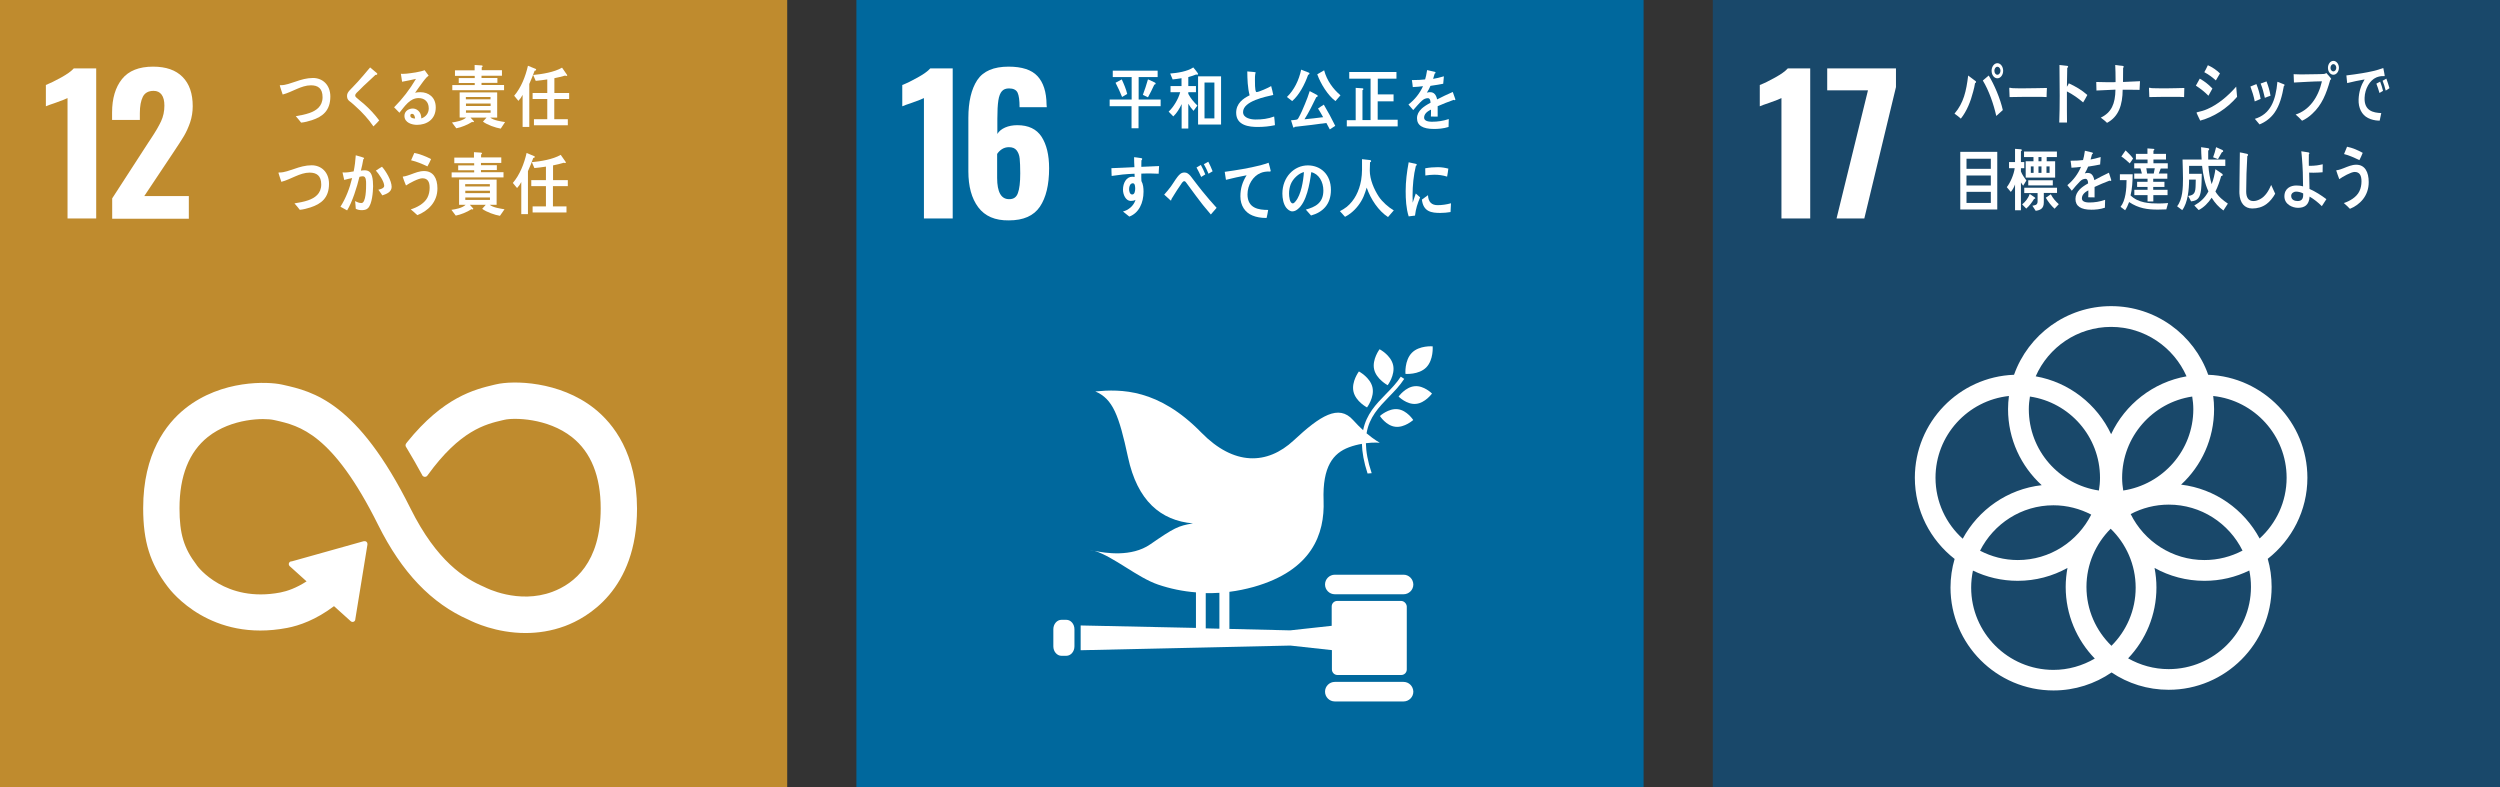
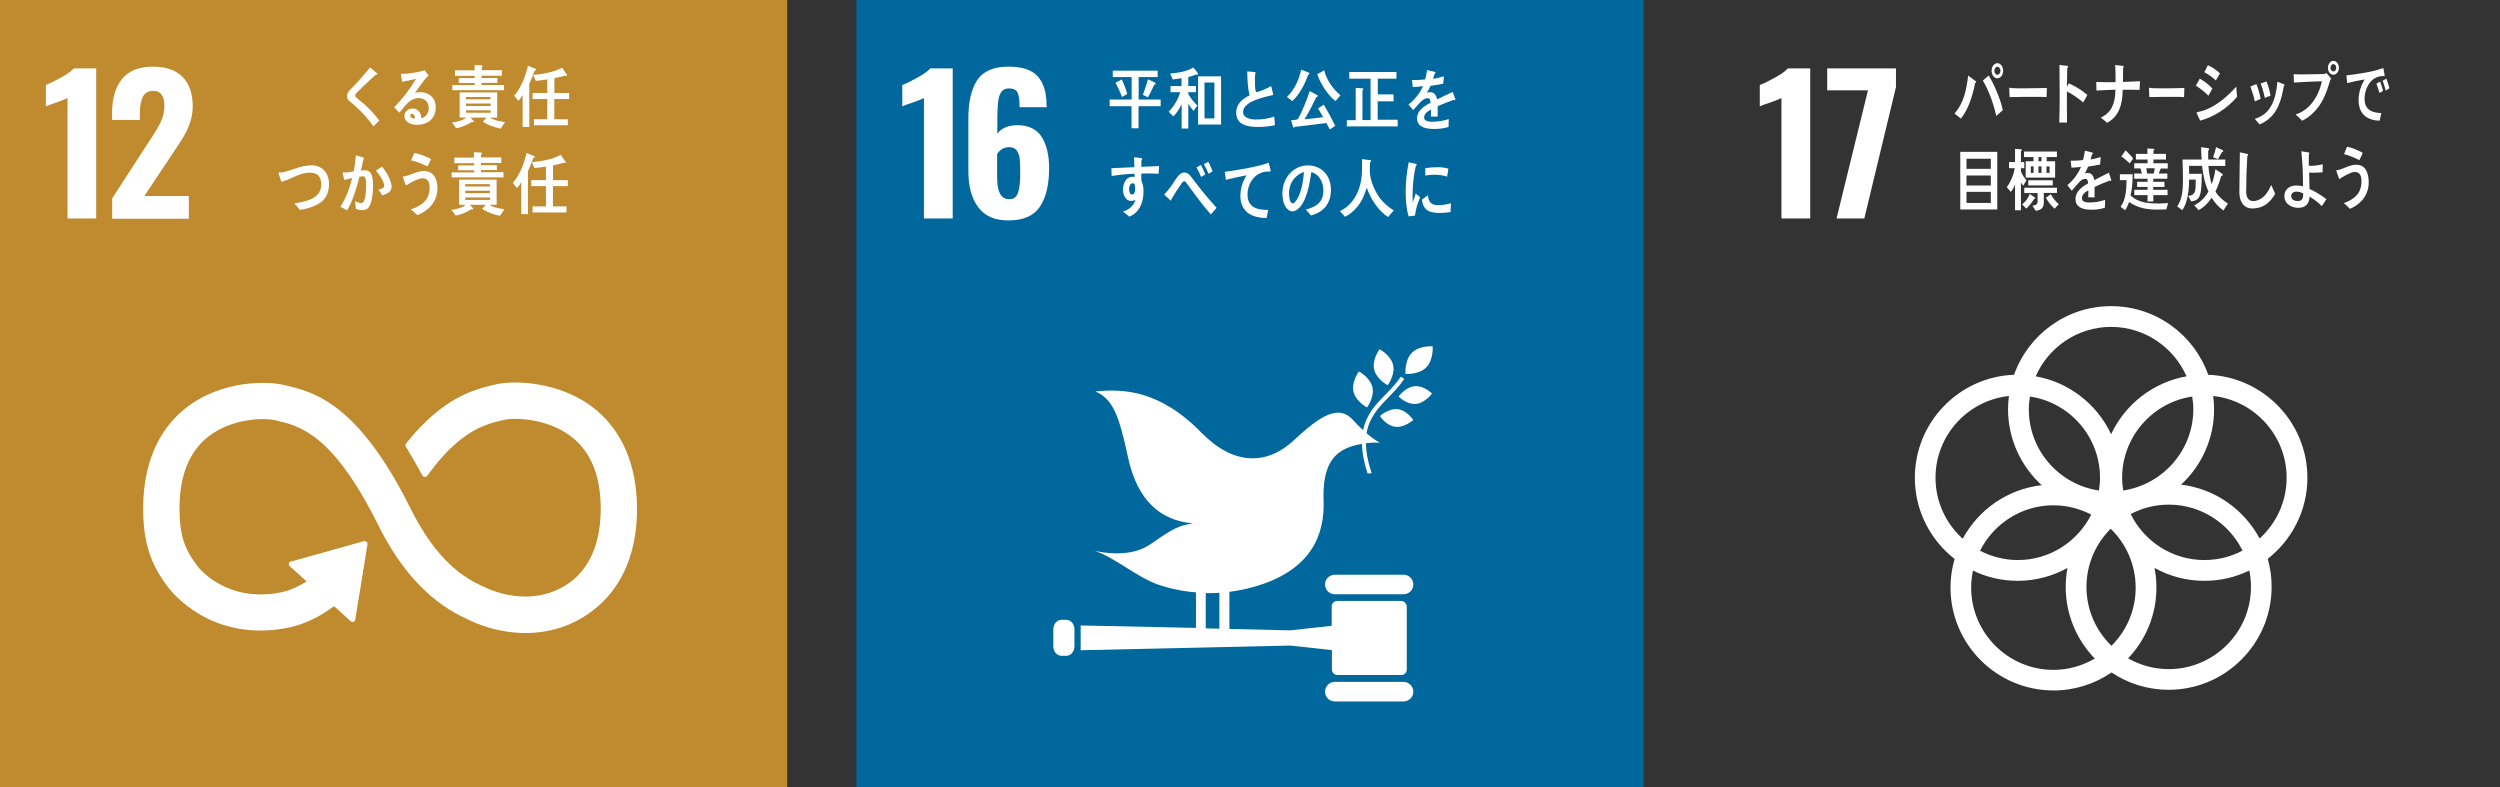
<svg xmlns="http://www.w3.org/2000/svg" version="1.1" id="レイヤー_1" x="0px" y="0px" viewBox="0 0 225.07 70.87" style="enable-background:new 0 0 225.07 70.87;" xml:space="preserve">
  <rect x="0" y="0" width="225.07" height="70.87" fill="#333333" stroke="none" />
  <style type="text/css">
	.st0{fill:#E5243B;}
	.st1{fill:#DDA63A;}
	.st2{fill:#26BDE2;}
	.st3{fill:#FD6925;}
	.st4{fill:#DD1367;}
	.st5{fill:#0A97D9;}
	.st6{fill:#56C02B;}
	.st7{fill:#FFFFFF;}
	.st8{fill:none;stroke:#FFFFFF;stroke-width:1.944;stroke-linecap:round;stroke-miterlimit:10;}
	.st9{fill:#4C9F38;}
	.st10{fill:#C60F28;}
	.st11{fill:#FF3A21;}
	.st12{fill:#FCC30B;}
	.st13{fill:#A21942;}
	.st14{fill:#FD9D24;}
	.st15{fill:#BF8B2E;}
	.st16{fill:#3F7E44;}
	.st17{fill:#00689D;}
	.st18{fill:#19486A;}
</style>
  <g>
    <g>
      <rect class="st15" width="70.87" height="70.87" />
      <g>
        <path class="st7" d="M6.08,8.83C5.95,8.9,5.6,9.04,5.01,9.25C4.54,9.41,4.25,9.51,4.13,9.57V7.65C4.5,7.5,4.96,7.28,5.5,6.98     c0.54-0.3,0.92-0.57,1.14-0.82h2.02v13.51H6.08V8.83z" />
        <path class="st7" d="M10.1,17.86l3.27-5.05l0.2-0.3c0.42-0.63,0.73-1.16,0.93-1.59c0.2-0.43,0.3-0.9,0.3-1.41     c0-0.43-0.08-0.76-0.25-0.99c-0.17-0.23-0.41-0.34-0.72-0.34c-0.47,0-0.79,0.18-0.97,0.53c-0.18,0.36-0.27,0.85-0.27,1.47v0.62     h-2.5v-0.67c0-1.27,0.3-2.27,0.89-3.01C11.58,6.37,12.52,6,13.78,6c1.17,0,2.05,0.31,2.66,0.93c0.61,0.62,0.91,1.49,0.91,2.63     c0,0.51-0.08,1-0.23,1.45c-0.16,0.46-0.34,0.86-0.55,1.22c-0.21,0.36-0.54,0.86-0.98,1.52l-2.6,3.9H17v2.04H10.1V17.86z" />
      </g>
      <path class="st7" d="M53.5,36.77c-3.14-2.48-7.31-2.53-8.83-2.17l-0.18,0.04c-1.76,0.42-4.56,1.1-7.84,5.17    c-0.02,0.02-0.04,0.05-0.05,0.07l-0.04,0.05c-0.03,0.05-0.05,0.1-0.05,0.16c0,0.05,0.01,0.09,0.04,0.14l0.08,0.13    c0.41,0.69,0.93,1.57,1.37,2.39c0,0.01,0.01,0.02,0.01,0.03c0.05,0.09,0.14,0.15,0.25,0.15c0.08,0,0.14-0.03,0.19-0.08    c0.02-0.03,0.04-0.05,0.06-0.08c2.91-4.02,5.19-4.58,6.74-4.94l0.18-0.04c0.8-0.19,3.85-0.18,6.06,1.56    c1.72,1.36,2.59,3.52,2.59,6.42c0,4.87-2.37,6.77-4.35,7.51c-3.08,1.15-6.03-0.39-6.05-0.4l-0.13-0.06    c-1.69-0.73-4.21-2.26-6.59-7.04c-4.79-9.63-8.8-10.53-11.45-11.13l-0.14-0.03c-1.21-0.27-5.4-0.47-8.7,2.16    c-1.72,1.37-3.78,4.05-3.78,8.97c0,3,0.62,4.98,2.2,7.06c0.35,0.47,3.9,5.03,10.76,3.72c1.1-0.21,2.59-0.73,4.22-1.96l1.51,1.36    c0.1,0.09,0.26,0.08,0.35-0.02c0.04-0.05,0.06-0.11,0.06-0.16v-0.02l1.09-6.7l0-0.07c0-0.07-0.03-0.13-0.08-0.18    c-0.05-0.04-0.1-0.06-0.16-0.06l-0.05,0l-0.07,0.01l-6.42,1.8l-0.12,0.02c-0.05,0.01-0.09,0.03-0.12,0.07    c-0.09,0.1-0.08,0.26,0.02,0.35l0.08,0.07l1.44,1.3c-0.93,0.6-1.74,0.88-2.36,1c-4.96,0.95-7.42-2.3-7.51-2.43l-0.03-0.05    c-1.15-1.51-1.54-2.8-1.54-5.1c0-2.91,0.86-5.07,2.55-6.42c2.15-1.71,5.11-1.72,5.94-1.53l0.14,0.03    c2.17,0.49,5.15,1.17,9.25,9.41c2.13,4.28,4.8,7.08,8.16,8.55c0.43,0.22,2.47,1.19,5.11,1.19c1.11,0,2.32-0.17,3.56-0.63    c1.95-0.73,6.48-3.21,6.48-10.57C57.33,40.83,55.25,38.16,53.5,36.77" />
      <g>
-         <path class="st7" d="M28.08,10.82c-0.32,0.1-0.64,0.19-0.97,0.22c-0.16-0.19-0.31-0.4-0.48-0.58c0.42-0.07,0.84-0.15,1.24-0.29     c0.6-0.21,1.17-0.6,1.17-1.42c0-0.8-0.42-1.07-1.05-1.07c-0.87,0-1.68,0.61-2.54,0.83c-0.03-0.09-0.26-0.77-0.26-0.8     c0-0.06,0.08-0.04,0.11-0.04c0.42,0,0.89-0.19,1.3-0.32c0.51-0.18,1.03-0.33,1.58-0.33c0.85,0,1.56,0.61,1.56,1.67     C29.74,9.97,29.03,10.51,28.08,10.82z" />
        <path class="st7" d="M33.62,11.38c-0.46-0.67-0.99-1.25-1.57-1.77c-0.15-0.14-0.3-0.28-0.45-0.4c-0.09-0.07-0.19-0.13-0.26-0.23     c-0.07-0.1-0.1-0.21-0.1-0.33c0-0.23,0.1-0.36,0.24-0.52c0.25-0.27,0.51-0.52,0.75-0.79c0.36-0.41,0.73-0.83,1.09-1.27     c0.15,0.13,0.3,0.25,0.45,0.38c0.06,0.04,0.12,0.09,0.17,0.15c0.02,0.02,0.03,0.03,0.03,0.05c0,0.09-0.12,0.1-0.17,0.09     c-0.34,0.33-0.7,0.65-1.05,0.98c-0.15,0.14-0.28,0.29-0.43,0.43c-0.07,0.07-0.14,0.13-0.21,0.2c-0.06,0.06-0.13,0.15-0.13,0.24     c0,0.09,0.04,0.13,0.09,0.18c0.22,0.21,0.46,0.38,0.69,0.58c0.5,0.44,0.97,0.94,1.38,1.49C33.97,11.03,33.8,11.21,33.62,11.38z" />
        <path class="st7" d="M37.54,11.24c-0.43,0-1.13-0.18-1.13-0.81c0-0.45,0.42-0.66,0.75-0.66c0.31,0,0.61,0.21,0.72,0.55     c0.03,0.11,0.05,0.22,0.05,0.34c0.36-0.11,0.67-0.44,0.67-0.9c0-0.63-0.41-0.93-0.91-0.93c-0.79,0-1.24,0.72-1.73,1.32     c-0.16-0.16-0.32-0.33-0.48-0.49c0.75-0.75,1.42-1.62,1.97-2.56c-0.42,0.1-0.83,0.18-1.25,0.26l-0.11-0.72     c0.06,0.01,0.11,0.01,0.17,0.01c0.23,0,0.46-0.03,0.69-0.06c0.32-0.04,0.64-0.09,0.95-0.17c0.11-0.02,0.22-0.07,0.33-0.1     c0.12,0.16,0.24,0.32,0.36,0.49c-0.05,0.04-0.11,0.09-0.16,0.13c-0.12,0.12-0.23,0.27-0.34,0.41c-0.25,0.33-0.48,0.67-0.72,1     c0.16-0.04,0.32-0.05,0.48-0.05c0.72,0,1.38,0.44,1.38,1.37C39.23,10.77,38.4,11.24,37.54,11.24z M37.1,10.25     c-0.1,0-0.16,0.04-0.16,0.16c0,0.23,0.3,0.26,0.43,0.26C37.35,10.49,37.29,10.25,37.1,10.25z" />
        <path class="st7" d="M45.08,11.58c-0.47-0.08-1.2-0.33-1.6-0.63l0.32-0.36h-1.44l0.31,0.33c0,0.05-0.04,0.08-0.07,0.08     c-0.03,0-0.06-0.01-0.09-0.03c-0.39,0.25-0.98,0.5-1.43,0.58l-0.39-0.52c0.39-0.06,0.97-0.16,1.28-0.45h-0.59V8.32h3.38v2.27     h-0.62c0.3,0.25,0.96,0.34,1.33,0.4L45.08,11.58z M40.72,8.14V7.66h2.02V7.47H41.3V7.03h1.44v-0.2h-1.78v-0.5h1.77V5.85     l0.64,0.04c0.04,0,0.08,0.02,0.08,0.07c0,0.05-0.04,0.09-0.08,0.1v0.26h1.82v0.5h-1.84v0.2h1.43v0.44h-1.43v0.19h2.03v0.47H40.72     z M44.16,8.73h-2.22v0.21h2.22V8.73z M44.17,9.32h-2.22v0.22h2.22V9.32z M44.17,9.93h-2.22v0.22h2.22V9.93z" />
        <path class="st7" d="M48.13,6.37c-0.15,0.4-0.3,0.8-0.48,1.19v3.87h-0.6V8.54c-0.1,0.2-0.23,0.38-0.38,0.54l-0.38-0.46     c0.62-0.72,1.02-1.73,1.24-2.7l0.69,0.28c0.03,0.01,0.05,0.04,0.05,0.07C48.27,6.34,48.18,6.37,48.13,6.37z M49.9,8.91v1.82h1.22     v0.55h-3.05v-0.55h1.2V8.91h-1.32V8.37h1.32V7.15c-0.34,0.05-0.69,0.1-1.04,0.13L48,6.75c0.78-0.07,1.91-0.25,2.6-0.66l0.47,0.68     c-0.01,0.05-0.05,0.07-0.09,0.07c-0.03,0-0.07-0.02-0.09-0.04c-0.33,0.09-0.65,0.18-0.98,0.24v1.33h1.33v0.54H49.9z" />
        <path class="st7" d="M27.96,18.67c-0.32,0.1-0.64,0.19-0.97,0.22c-0.16-0.2-0.31-0.4-0.48-0.58c0.42-0.07,0.84-0.14,1.24-0.28     c0.6-0.21,1.17-0.6,1.17-1.42c0-0.8-0.42-1.07-1.05-1.07c-0.87,0-1.68,0.61-2.54,0.83c-0.03-0.09-0.26-0.77-0.26-0.8     c0-0.06,0.08-0.04,0.11-0.04c0.42,0,0.89-0.19,1.3-0.32c0.51-0.18,1.03-0.33,1.58-0.33c0.85,0,1.56,0.61,1.56,1.67     C29.62,17.82,28.91,18.36,27.96,18.67z" />
        <path class="st7" d="M33.13,18.74c-0.16,0.16-0.38,0.18-0.59,0.18c-0.17,0-0.35-0.04-0.51-0.12c-0.02-0.24-0.03-0.47-0.06-0.7     c0.18,0.1,0.37,0.18,0.57,0.18c0.42,0,0.42-1.37,0.42-1.71c0-0.25,0.01-0.7-0.29-0.7c-0.1,0-0.21,0.02-0.31,0.05     c-0.21,0.89-0.65,2.29-1.11,3.02c-0.2-0.1-0.39-0.22-0.6-0.33c0.48-0.75,0.84-1.68,1.05-2.58c-0.24,0.05-0.48,0.1-0.71,0.17     c-0.02-0.08-0.15-0.64-0.15-0.66c0-0.02,0.01-0.02,0.03-0.02c0.05,0,0.09,0.01,0.14,0.01c0.27,0,0.56-0.05,0.83-0.1     c0.1-0.48,0.16-0.97,0.19-1.45c0.17,0.04,0.32,0.09,0.49,0.14c0.07,0.02,0.14,0.04,0.2,0.07c0.03,0.01,0.06,0.02,0.06,0.06     c0,0.04-0.04,0.07-0.07,0.08c-0.06,0.35-0.13,0.69-0.22,1.03c0.1-0.01,0.21-0.03,0.31-0.03c0.35,0,0.57,0.12,0.69,0.52     c0.08,0.27,0.1,0.63,0.1,0.92C33.58,17.29,33.5,18.37,33.13,18.74z M34.42,17.59c-0.11-0.18-0.24-0.34-0.36-0.51     c0.15-0.03,0.53-0.12,0.53-0.35c0-0.4-0.5-1.1-0.75-1.37c0.18-0.12,0.36-0.24,0.55-0.35c0.35,0.39,0.87,1.25,0.87,1.82     C35.25,17.32,34.74,17.48,34.42,17.59z" />
        <path class="st7" d="M37.57,19.37c-0.19-0.18-0.39-0.36-0.59-0.52c0.52-0.16,1.21-0.5,1.5-1.06c0.14-0.27,0.2-0.58,0.2-0.89     c0-0.54-0.18-0.85-0.66-0.85c-0.34,0-1.17,0.44-1.47,0.65c-0.04-0.09-0.29-0.72-0.29-0.77c0-0.04,0.05-0.04,0.07-0.04     c0.11,0,0.52-0.13,0.64-0.18c0.41-0.15,0.78-0.31,1.21-0.31c0.83,0,1.2,0.66,1.2,1.56C39.39,18.21,38.5,19.01,37.57,19.37z      M38.48,14.98c-0.48-0.23-0.96-0.43-1.47-0.55c0.1-0.22,0.19-0.44,0.29-0.66c0.52,0.1,1.02,0.3,1.51,0.55     C38.71,14.55,38.6,14.77,38.48,14.98z" />
        <path class="st7" d="M45.01,19.43c-0.47-0.08-1.2-0.33-1.6-0.63l0.32-0.36H42.3l0.31,0.34c0,0.05-0.04,0.08-0.07,0.08     c-0.03,0-0.06-0.01-0.09-0.03c-0.39,0.26-0.98,0.5-1.42,0.58l-0.39-0.52c0.39-0.05,0.97-0.16,1.28-0.45h-0.59v-2.27h3.38v2.27     h-0.62c0.3,0.25,0.96,0.34,1.33,0.4L45.01,19.43z M40.66,15.99v-0.47h2.03v-0.19h-1.44v-0.44h1.44v-0.2H40.9v-0.5h1.77V13.7     l0.64,0.04c0.04,0,0.08,0.03,0.08,0.07c0,0.05-0.04,0.09-0.08,0.1v0.26h1.82v0.5H43.3v0.2h1.43v0.44H43.3v0.19h2.03v0.47H40.66z      M44.1,16.58h-2.22v0.21h2.22V16.58z M44.11,17.17h-2.22v0.22h2.22V17.17z M44.11,17.78h-2.22V18h2.22V17.78z" />
        <path class="st7" d="M48.01,14.22c-0.15,0.4-0.3,0.8-0.48,1.19v3.87h-0.6v-2.89c-0.1,0.2-0.23,0.38-0.38,0.54l-0.38-0.46     c0.62-0.72,1.02-1.73,1.24-2.7l0.69,0.29c0.03,0.01,0.05,0.04,0.05,0.07C48.15,14.19,48.05,14.22,48.01,14.22z M49.78,16.76v1.82     h1.22v0.55h-3.05v-0.55h1.2v-1.82h-1.32v-0.54h1.32V15c-0.34,0.05-0.69,0.1-1.04,0.13l-0.23-0.53c0.78-0.07,1.9-0.25,2.6-0.66     l0.47,0.67c-0.01,0.05-0.05,0.07-0.09,0.07c-0.03,0-0.07-0.02-0.09-0.03c-0.33,0.09-0.65,0.18-0.98,0.24v1.33h1.33v0.54H49.78z" />
      </g>
    </g>
    <g>
      <rect x="77.1" class="st17" width="70.87" height="70.87" />
      <g>
        <path class="st7" d="M83.18,8.83c-0.12,0.07-0.48,0.21-1.07,0.42c-0.47,0.16-0.76,0.26-0.88,0.32V7.65     c0.38-0.14,0.84-0.37,1.38-0.67c0.54-0.3,0.92-0.57,1.14-0.82h2.02v13.51h-2.59V8.83z" />
        <path class="st7" d="M88.07,18.66c-0.6-0.8-0.89-1.88-0.89-3.24v-4.8c0-1.47,0.27-2.6,0.8-3.41C88.52,6.4,89.46,6,90.8,6     c1.2,0,2.07,0.28,2.6,0.85c0.53,0.57,0.81,1.42,0.82,2.57l0.02,0.23h-2.45c0-0.62-0.06-1.06-0.18-1.31     c-0.12-0.25-0.38-0.38-0.77-0.38c-0.28,0-0.49,0.08-0.64,0.25c-0.15,0.17-0.26,0.44-0.32,0.83c-0.06,0.39-0.09,0.94-0.09,1.65     v1.37c0.14-0.24,0.38-0.44,0.7-0.58c0.32-0.14,0.69-0.21,1.1-0.21c1,0,1.73,0.35,2.18,1.04c0.45,0.7,0.68,1.64,0.68,2.84     c0,1.49-0.28,2.64-0.83,3.46c-0.56,0.82-1.48,1.23-2.79,1.23C89.58,19.86,88.67,19.46,88.07,18.66z M91.64,17.38     c0.14-0.37,0.21-0.96,0.21-1.78c0-0.57-0.02-1.01-0.05-1.32c-0.03-0.31-0.13-0.56-0.28-0.75c-0.15-0.19-0.38-0.28-0.69-0.28     c-0.23,0-0.44,0.06-0.63,0.18c-0.18,0.12-0.33,0.27-0.43,0.43v2.15c0,1.28,0.36,1.92,1.07,1.92     C91.24,17.94,91.51,17.76,91.64,17.38z" />
      </g>
      <g>
        <path class="st7" d="M124.2,31.44c0,0-0.69,0.92-0.49,1.81c0.2,0.89,1.22,1.43,1.22,1.43s0.69-0.92,0.49-1.81     C125.22,31.97,124.2,31.44,124.2,31.44" />
        <path class="st7" d="M123.07,36.68c0,0,0.69-0.92,0.49-1.81c-0.2-0.89-1.22-1.43-1.22-1.43s-0.69,0.92-0.49,1.81     C122.05,36.15,123.07,36.68,123.07,36.68" />
        <path class="st7" d="M125.91,35.7c0,0,0.73,0.74,1.56,0.66c0.83-0.07,1.45-0.93,1.45-0.93s-0.73-0.74-1.56-0.66     C126.53,34.84,125.91,35.7,125.91,35.7" />
        <path class="st7" d="M127.11,31.76c-0.68,0.69-0.58,1.9-0.58,1.9s1.19,0.1,1.87-0.58c0.68-0.69,0.58-1.9,0.58-1.9     S127.78,31.08,127.11,31.76" />
        <path class="st7" d="M125.62,38.42c0.83,0.1,1.61-0.61,1.61-0.61s-0.56-0.87-1.39-0.97c-0.83-0.1-1.61,0.61-1.61,0.61     S124.79,38.33,125.62,38.42" />
        <path class="st7" d="M126.36,51.74h-6.19c-0.48,0-0.88,0.39-0.88,0.88c0,0.48,0.39,0.88,0.88,0.88h6.19     c0.48,0,0.88-0.39,0.88-0.88C127.23,52.13,126.84,51.74,126.36,51.74" />
        <path class="st7" d="M126.36,61.39h-6.19c-0.48,0-0.88,0.39-0.88,0.88c0,0.48,0.39,0.88,0.88,0.88h6.19     c0.48,0,0.88-0.39,0.88-0.88C127.23,61.78,126.84,61.39,126.36,61.39" />
        <path class="st7" d="M98.51,49.61c-0.15-0.05-0.29-0.08-0.43-0.11C98.08,49.5,98.24,49.55,98.51,49.61" />
        <path class="st7" d="M126.13,54.1h-5.74c-0.28,0-0.5,0.22-0.5,0.5v1.74l-3.74,0.41l-5.47-0.13v-3.34     c0.73-0.09,1.45-0.24,2.18-0.44c5.27-1.49,6.41-4.77,6.3-7.78c-0.11-3.07,0.87-4.26,2.28-4.79c0.4-0.15,0.8-0.25,1.17-0.31     c0.02,0.75,0.17,1.63,0.51,2.67c0.13-0.01,0.25-0.02,0.37-0.03c-0.36-1.07-0.51-1.95-0.52-2.7c0.73-0.09,1.25-0.04,1.25-0.04     s-0.49-0.26-1.19-0.85c0.24-1.45,1.1-2.34,1.99-3.26c0.49-0.5,1-1.02,1.4-1.64l-0.31-0.2c-0.38,0.59-0.87,1.09-1.35,1.58     c-0.87,0.89-1.75,1.8-2.04,3.24c-0.28-0.26-0.59-0.56-0.9-0.91c-1.3-1.46-2.97-0.39-5.35,1.83c-2.39,2.22-5.38,2.29-8.31-0.7     c-3.86-3.96-7.24-3.93-9.55-3.71c1.58,0.67,2.13,2.15,2.94,5.91c0.84,3.94,2.95,5.72,5.85,5.97c-1.34,0.22-1.69,0.4-3.85,1.89     c-1.68,1.16-4.05,0.79-5.01,0.58c1.76,0.55,3.85,2.4,5.72,3.04c1.09,0.37,2.24,0.61,3.41,0.7v3.2l-10.38-0.22v2.23l18.88-0.42     l3.74,0.41v1.74c0,0.27,0.22,0.5,0.5,0.5h5.74c0.28,0,0.5-0.22,0.5-0.5V54.6C126.63,54.33,126.4,54.1,126.13,54.1z M108.55,53.4     c0.41,0.01,0.82-0.01,1.23-0.03v3.23l-1.23-0.03V53.4z" />
        <path class="st7" d="M96.73,58.19c0,0.47-0.33,0.85-0.73,0.85h-0.44c-0.4,0-0.73-0.38-0.73-0.85v-1.54     c0-0.47,0.33-0.85,0.73-0.85H96c0.4,0,0.73,0.38,0.73,0.85V58.19z" />
      </g>
      <g>
        <path class="st7" d="M102.5,9.56v1.99h-0.63V9.56H99.9v-0.6h1.98V6.94h-1.7V6.36h4.04v0.58h-1.71v2.02h1.98v0.6H102.5z      M101.02,8.73c-0.18-0.43-0.37-0.87-0.59-1.28l0.56-0.3c0.18,0.38,0.4,0.9,0.49,1.31L101.02,8.73z M103.92,7.62     c-0.18,0.38-0.36,0.77-0.57,1.14l-0.46-0.22c0.17-0.46,0.33-0.92,0.46-1.4l0.62,0.29c0.04,0.02,0.07,0.05,0.07,0.1     C104.04,7.59,103.96,7.62,103.92,7.62z" />
        <path class="st7" d="M107.78,6.73c-0.03,0-0.06-0.01-0.08-0.03c-0.23,0.1-0.48,0.17-0.72,0.24v0.81h0.69V8.3h-0.69v0.15     c0.19,0.38,0.52,0.77,0.82,1.05l-0.35,0.48c-0.17-0.19-0.34-0.41-0.47-0.64v2.23h-0.6v-2.2c-0.17,0.38-0.46,0.85-0.75,1.11     l-0.42-0.43c0.44-0.41,0.87-1.12,1.04-1.75h-0.87V7.75h0.99V7.04c-0.27,0.05-0.53,0.08-0.8,0.11l-0.22-0.53     c0.63-0.05,1.54-0.18,2.08-0.55c0.06,0.07,0.43,0.52,0.43,0.57C107.86,6.7,107.82,6.73,107.78,6.73z M107.86,11.21V6.87h2.07     v4.34H107.86z M109.33,7.43h-0.89v3.23h0.89V7.43z" />
        <path class="st7" d="M113.22,11.43c-0.74,0-1.93-0.12-1.93-1.28c0-0.84,0.62-1.28,1.21-1.57c-0.18-0.7-0.2-1.43-0.21-2.15     c0.16,0.01,0.32,0.02,0.47,0.04c0.08,0.01,0.16,0.01,0.23,0.03c0.03,0.01,0.06,0.02,0.06,0.05c0,0.02-0.02,0.05-0.04,0.07     c-0.03,0.18-0.03,0.38-0.03,0.56c0,0.22-0.01,0.93,0.1,1.09c0.01,0.01,0.03,0.02,0.05,0.02c0.2,0,1.11-0.41,1.31-0.54     c0.08,0.26,0.13,0.53,0.19,0.8c-0.65,0.15-2.72,0.54-2.72,1.54c0,0.57,0.77,0.67,1.13,0.67c0.59,0,1.11-0.06,1.67-0.27     c0.03,0.26,0.06,0.52,0.07,0.78C114.28,11.38,113.75,11.43,113.22,11.43z" />
        <path class="st7" d="M117.77,6.73c-0.29,0.84-0.81,1.84-1.44,2.37l-0.47-0.37c0.64-0.61,1.09-1.52,1.28-2.46l0.69,0.27     c0.03,0.01,0.06,0.04,0.06,0.08C117.88,6.69,117.82,6.73,117.77,6.73z M119.72,11.65c-0.1-0.19-0.2-0.39-0.31-0.58     c-0.94,0.14-1.89,0.24-2.84,0.35c-0.02,0.03-0.06,0.07-0.09,0.07c-0.03,0-0.05-0.02-0.06-0.05l-0.19-0.61     c0.15-0.02,0.31-0.02,0.46-0.05c0.12-0.03,0.14-0.04,0.21-0.16c0.22-0.39,0.41-0.83,0.58-1.25c0.16-0.38,0.31-0.77,0.43-1.17     l0.66,0.35c0.03,0.01,0.06,0.05,0.06,0.09c0,0.07-0.08,0.1-0.13,0.11c-0.33,0.68-0.66,1.36-1.06,1.99     c0.56-0.05,1.12-0.12,1.68-0.19c-0.15-0.27-0.3-0.53-0.46-0.78c0.17-0.12,0.34-0.24,0.52-0.35c0.37,0.62,0.71,1.26,1.03,1.91     L119.72,11.65z M120.23,9.1c-0.67-0.49-1.34-1.56-1.64-2.41c0.21-0.12,0.41-0.24,0.62-0.36c0.24,0.92,0.81,1.69,1.47,2.25     L120.23,9.1z" />
        <path class="st7" d="M121.25,11.39v-0.57h0.8V7.91l0.61,0.04c0.04,0,0.08,0.02,0.08,0.07c0,0.05-0.04,0.09-0.08,0.1v2.69h0.73     V7.08h-1.92v-0.6h4.25v0.6h-1.68v1.42h1.42v0.62h-1.43v1.66h1.8v0.6H121.25z" />
        <path class="st7" d="M130.95,9.02c-0.03,0-0.05-0.01-0.08-0.03c-0.37,0.13-1.1,0.41-1.44,0.57v0.94l-0.61-0.01     c0.01-0.09,0.01-0.18,0.01-0.28V9.87c-0.42,0.19-0.62,0.44-0.62,0.72c0,0.24,0.24,0.37,0.71,0.37c0.52,0,0.98-0.07,1.51-0.24     l-0.02,0.71c-0.46,0.15-0.96,0.18-1.31,0.18c-1.02,0-1.53-0.32-1.53-0.97c0-0.32,0.15-0.61,0.43-0.87     c0.18-0.16,0.44-0.34,0.79-0.52c-0.01-0.27-0.09-0.41-0.24-0.41c-0.19,0-0.37,0.07-0.54,0.23c-0.1,0.1-0.24,0.22-0.4,0.41     c-0.19,0.21-0.31,0.36-0.38,0.43c-0.09-0.11-0.24-0.27-0.43-0.5c0.58-0.45,1.02-1.01,1.31-1.65c-0.28,0.04-0.58,0.06-0.92,0.08     c-0.02-0.23-0.05-0.44-0.08-0.63c0.49,0,0.89-0.02,1.19-0.06c0.06-0.18,0.12-0.46,0.18-0.84l0.7,0.16     c0.04,0.01,0.06,0.04,0.06,0.07c0,0.04-0.03,0.07-0.08,0.09c-0.03,0.1-0.07,0.26-0.14,0.47c0.24-0.03,0.59-0.12,0.97-0.23     l-0.06,0.67c-0.29,0.06-0.67,0.12-1.15,0.19c-0.07,0.18-0.19,0.41-0.32,0.61c0.12-0.04,0.23-0.04,0.3-0.04     c0.32,0,0.53,0.21,0.62,0.65c0.42-0.22,0.89-0.44,1.41-0.67l0.24,0.68C131.01,8.99,130.99,9.02,130.95,9.02z" />
        <path class="st7" d="M104.31,15.64c-0.21-0.01-0.43-0.02-0.63-0.02c-0.31,0-0.62-0.01-0.93,0.01c0,0.22-0.01,0.45,0.01,0.67     c0.16,0.29,0.19,0.63,0.19,0.96c0,1.01-0.42,1.92-1.28,2.24c-0.19-0.16-0.38-0.3-0.57-0.46c0.47-0.11,0.97-0.5,1.13-1.05     c-0.13,0.08-0.28,0.1-0.43,0.1c-0.44,0-0.7-0.55-0.7-1.02c0-0.58,0.3-1.16,0.84-1.16c0.07,0,0.14,0.01,0.21,0.02     c0-0.1,0-0.19-0.01-0.29c-0.35,0.01-0.71,0.04-1.06,0.07c-0.34,0.04-0.67,0.08-1,0.13c-0.02-0.23-0.01-0.47-0.02-0.7     c0.69-0.03,1.38-0.05,2.07-0.09c-0.02-0.3-0.03-0.6-0.03-0.9c0.15,0.01,0.31,0.04,0.46,0.06c0.06,0.01,0.14,0.01,0.19,0.03     c0.04,0.01,0.08,0.02,0.08,0.07c0,0.06-0.04,0.1-0.07,0.13c-0.01,0.19-0.01,0.39-0.01,0.58c0.53-0.02,1.07-0.04,1.6-0.07     L104.31,15.64z M101.99,16.5c-0.24,0-0.34,0.27-0.34,0.52c0,0.2,0.06,0.49,0.28,0.49c0.23,0,0.27-0.34,0.27-0.55     C102.19,16.8,102.19,16.5,101.99,16.5z" />
        <path class="st7" d="M109.01,19.31c-0.26-0.33-0.58-0.67-0.85-1.03c-0.33-0.43-0.67-0.88-0.98-1.31     c-0.11-0.15-0.22-0.3-0.33-0.45c-0.06-0.07-0.13-0.21-0.23-0.21c-0.14,0-0.28,0.25-0.35,0.36c-0.1,0.15-0.21,0.32-0.31,0.46     c-0.18,0.27-0.33,0.54-0.5,0.8c0,0.01,0,0.02,0,0.03c0,0.05-0.02,0.09-0.07,0.09l-0.58-0.53c0.21-0.24,0.43-0.48,0.61-0.74     c0.2-0.27,0.37-0.58,0.58-0.85c0.2-0.25,0.35-0.4,0.65-0.4c0.22,0,0.36,0.13,0.52,0.3c0.11,0.13,0.22,0.3,0.33,0.43     c0.25,0.32,0.49,0.65,0.74,0.95c0.38,0.48,0.88,1.05,1.29,1.5L109.01,19.31z M108.14,15.93c-0.12-0.29-0.27-0.57-0.42-0.85     l0.39-0.23c0.15,0.27,0.29,0.56,0.4,0.85L108.14,15.93z M108.8,15.64c-0.12-0.3-0.26-0.58-0.42-0.86l0.4-0.22     c0.14,0.27,0.28,0.57,0.39,0.86L108.8,15.64z" />
        <path class="st7" d="M114.31,15.45c-0.02,0-0.05-0.01-0.07-0.01c-0.24,0-0.5,0.03-0.74,0.13c-0.69,0.27-1.19,1.08-1.19,1.93     c0,1.26,1.01,1.4,1.86,1.4c-0.04,0.24-0.08,0.48-0.14,0.72c-0.04,0-0.08,0-0.11,0c-0.38,0-0.82-0.07-1.17-0.22     c-0.66-0.27-1.08-0.89-1.08-1.72c0-0.73,0.19-1.31,0.56-1.9c-0.62,0.12-1.25,0.25-1.86,0.41c-0.04-0.24-0.08-0.48-0.11-0.72     c1.08-0.15,2.15-0.32,3.22-0.59c0.25-0.07,0.49-0.14,0.73-0.23c0.03,0.09,0.19,0.68,0.19,0.73     C114.39,15.44,114.35,15.45,114.31,15.45z" />
        <path class="st7" d="M118.03,19.4c-0.16-0.18-0.31-0.36-0.47-0.53c0.82-0.23,1.58-0.57,1.58-1.72c0-0.78-0.41-1.5-1.09-1.65     c-0.14,1.05-0.42,2.72-1.23,3.34c-0.15,0.12-0.3,0.19-0.48,0.19c-0.21,0-0.42-0.17-0.56-0.35c-0.24-0.33-0.33-0.82-0.33-1.25     c0-1.49,1.06-2.54,2.29-2.54c1.14,0,2.08,0.8,2.08,2.21C119.82,18.42,119.06,19.12,118.03,19.4z M116.2,16.59     c-0.1,0.26-0.15,0.55-0.15,0.83c0,0.25,0.05,0.89,0.34,0.89c0.1,0,0.19-0.12,0.25-0.19c0.49-0.58,0.7-1.83,0.75-2.63     C116.93,15.6,116.4,16.08,116.2,16.59z" />
        <path class="st7" d="M124.96,19.54c-0.86-0.56-1.55-1.59-1.92-2.65c-0.08,0.27-0.17,0.54-0.28,0.8     c-0.25,0.58-0.66,1.11-1.13,1.48c-0.17,0.13-0.35,0.26-0.54,0.35l-0.46-0.51c0.2-0.1,0.43-0.24,0.62-0.39     c0.68-0.56,1.11-1.39,1.29-2.39c0.11-0.63,0.08-1.26,0.08-1.9l0.72,0.08c0.04,0.01,0.1,0.03,0.1,0.09c0,0.06-0.05,0.1-0.1,0.11     c-0.01,0.25-0.02,0.49-0.02,0.74c0,0.82,0.39,1.71,0.81,2.35c0.31,0.47,0.89,0.98,1.35,1.24L124.96,19.54z" />
        <path class="st7" d="M127.39,19.41c-0.19,0.02-0.38,0.04-0.57,0.07c-0.23-0.73-0.27-1.52-0.27-2.29c0-0.86,0.11-1.73,0.27-2.58     l0.45,0.1c0.07,0.02,0.16,0.02,0.22,0.05c0.03,0.01,0.06,0.03,0.06,0.08c0,0.05-0.05,0.08-0.08,0.08c-0.21,0.84-0.3,1.8-0.3,2.68     c0,0.22,0.01,0.43,0.01,0.65c0.09-0.27,0.18-0.55,0.28-0.83c0.13,0.12,0.26,0.24,0.39,0.35     C127.62,18.31,127.46,18.8,127.39,19.41z M130.59,19.09c-0.31,0.05-0.61,0.08-0.92,0.08c-0.79,0-1.53-0.1-1.66-1.2     c0.18-0.13,0.36-0.27,0.55-0.4c0.02,0.63,0.35,0.9,0.86,0.9c0.41,0,0.81-0.06,1.21-0.17C130.62,18.56,130.6,18.82,130.59,19.09z      M130.28,15.9c-0.38-0.12-0.76-0.17-1.15-0.17c-0.27,0-0.54,0.03-0.81,0.07c0-0.22,0-0.43-0.01-0.65c0.38-0.07,0.76-0.1,1.14-0.1     c0.32,0,0.63,0.05,0.94,0.13C130.36,15.42,130.33,15.66,130.28,15.9z" />
      </g>
    </g>
    <g>
-       <rect x="154.2" class="st18" width="70.87" height="70.87" />
      <g>
        <path class="st7" d="M160.38,8.83c-0.12,0.07-0.48,0.21-1.07,0.42c-0.47,0.16-0.76,0.26-0.88,0.32V7.65     c0.38-0.14,0.84-0.37,1.38-0.67c0.54-0.3,0.92-0.57,1.14-0.82h2.02v13.51h-2.59V8.83z" />
        <path class="st7" d="M168.17,8.13h-3.67V6.16h6.19v1.68l-2.85,11.83h-2.5L168.17,8.13z" />
      </g>
      <path class="st7" d="M207.73,43.01c0-5-3.98-9.08-8.93-9.27c-1.27-3.6-4.71-6.18-8.74-6.18c-4.03,0-7.47,2.59-8.74,6.18    c-4.95,0.18-8.93,4.27-8.93,9.27c0,2.97,1.4,5.61,3.58,7.31c-0.24,0.82-0.37,1.68-0.37,2.57c0,5.11,4.16,9.27,9.27,9.27    c1.94,0,3.74-0.6,5.23-1.62c1.47,0.99,3.24,1.56,5.14,1.56c5.11,0,9.27-4.16,9.27-9.27c0-0.88-0.12-1.72-0.35-2.52    C206.33,48.61,207.73,45.97,207.73,43.01 M197.46,36.84c0,3.71-2.75,6.78-6.31,7.32c-0.06-0.37-0.1-0.75-0.1-1.14    c0-3.71,2.75-6.79,6.31-7.32C197.42,36.07,197.46,36.45,197.46,36.84 M190.09,58.14c-1.39-1.35-2.25-3.23-2.25-5.3    c0-2.05,0.84-3.9,2.18-5.24c1.39,1.35,2.25,3.23,2.25,5.31C192.27,54.94,191.44,56.8,190.09,58.14 M182.75,35.7    c3.57,0.53,6.31,3.6,6.31,7.32c0,0.39-0.04,0.77-0.1,1.14c-3.57-0.53-6.31-3.6-6.31-7.32C182.65,36.45,182.69,36.07,182.75,35.7     M188.27,46.33c-1.22,2.42-3.72,4.09-6.61,4.09c-1.23,0-2.38-0.31-3.4-0.84c1.22-2.42,3.72-4.09,6.61-4.09    C186.09,45.49,187.25,45.8,188.27,46.33 M191.82,46.28c1.03-0.54,2.19-0.85,3.43-0.85c2.91,0,5.43,1.69,6.64,4.14    c-1.03,0.54-2.19,0.85-3.43,0.85C195.55,50.42,193.03,48.73,191.82,46.28 M190.06,29.43c3.03,0,5.64,1.84,6.79,4.45    c-3.01,0.53-5.53,2.52-6.79,5.21c-1.26-2.69-3.78-4.68-6.79-5.21C184.41,31.27,187.02,29.43,190.06,29.43 M174.25,43.01    c0-3.82,2.9-6.96,6.61-7.36c-0.05,0.39-0.08,0.78-0.08,1.18c0,2.71,1.17,5.15,3.03,6.85c-3.08,0.35-5.7,2.21-7.11,4.82    C175.2,47.15,174.25,45.19,174.25,43.01 M177.46,52.9c0-0.53,0.06-1.04,0.16-1.53c1.22,0.59,2.59,0.92,4.03,0.92    c1.62,0,3.15-0.42,4.48-1.16c-0.1,0.55-0.16,1.12-0.16,1.71c0,2.5,1,4.78,2.62,6.45c-1.1,0.64-2.37,1.02-3.73,1.02    C180.78,60.3,177.46,56.98,177.46,52.9 M202.65,52.84c0,4.08-3.32,7.4-7.41,7.4c-1.33,0-2.57-0.36-3.65-0.97    c1.58-1.66,2.55-3.91,2.55-6.37c0-0.61-0.06-1.2-0.17-1.77c1.33,0.74,2.86,1.16,4.49,1.16c1.45,0,2.82-0.33,4.04-0.93    C202.6,51.83,202.65,52.33,202.65,52.84 M196.36,43.63c1.83-1.69,2.97-4.11,2.97-6.8c0-0.4-0.03-0.8-0.08-1.18    c3.71,0.4,6.61,3.55,6.61,7.36c0,2.17-0.94,4.11-2.43,5.47C202.03,45.87,199.42,44,196.36,43.63" />
      <g>
        <path class="st7" d="M177.81,7.48c-0.04,0.26-0.1,0.52-0.17,0.77c-0.23,0.9-0.58,1.77-1.11,2.43c-0.18-0.17-0.38-0.31-0.57-0.45     c0.83-0.97,1.06-2.04,1.23-3.43l0.68,0.51c0.02,0.01,0.03,0.05,0.03,0.07C177.9,7.44,177.85,7.47,177.81,7.48z M179.72,10.44     c-0.24-1.08-0.67-2.3-1.21-3.19l0.53-0.45c0.5,0.81,1.05,2.11,1.27,3.11L179.72,10.44z M179.82,7.05c-0.29,0-0.52-0.3-0.52-0.68     c0-0.37,0.23-0.68,0.52-0.68c0.29,0,0.52,0.31,0.52,0.68C180.34,6.74,180.11,7.05,179.82,7.05z M179.82,6.01     c-0.15,0-0.27,0.16-0.27,0.36c0,0.2,0.12,0.36,0.27,0.36c0.15,0,0.28-0.17,0.28-0.36C180.1,6.18,179.98,6.01,179.82,6.01z" />
        <path class="st7" d="M184.25,8.74c-0.28-0.02-0.51-0.02-0.74-0.02c-0.26-0.01-1.96,0-2.59,0.02c-0.01-0.25-0.02-0.57-0.03-0.75     c-0.01-0.09,0.04-0.1,0.07-0.09c0.09,0.03,0.24,0.04,0.29,0.04c0.3,0.02,0.76,0.01,1.11,0.01c0.72,0,1.11-0.02,1.92-0.03     C184.26,8.17,184.26,8.49,184.25,8.74z" />
        <path class="st7" d="M187.54,9.22c-0.46-0.39-0.94-0.73-1.46-0.99c0,0.1,0,0.2,0,0.29v1.4c0,0.37,0.01,0.74,0.01,1.11h-0.7     c0.03-0.8,0.04-1.6,0.04-2.4c0-0.93-0.01-1.86-0.02-2.78l0.71,0.08c0.04,0.01,0.07,0.03,0.07,0.07c0,0.06-0.04,0.09-0.08,0.11     c-0.01,0.57-0.02,1.14-0.03,1.7c0.07-0.1,0.13-0.2,0.17-0.31c0.59,0.27,1.16,0.6,1.67,1.05C187.8,8.79,187.67,9,187.54,9.22z" />
        <path class="st7" d="M192.62,8.09c-0.24,0-0.49-0.01-0.73-0.01h-0.79c-0.01,1.36-0.36,2.43-1.41,2.98     c-0.17-0.18-0.37-0.32-0.56-0.47c0.97-0.47,1.3-1.25,1.32-2.52c-0.57,0.03-1.14,0.05-1.71,0.08c0-0.26-0.01-0.51-0.02-0.77     c0.32,0.01,0.64,0.02,0.95,0.02h0.61c0.06,0,0.12,0,0.18-0.01c0-0.09,0-0.17,0-0.27c0-0.42-0.01-0.85-0.03-1.27l0.69,0.09     c0.03,0.01,0.08,0.03,0.08,0.07c0,0.04-0.04,0.08-0.06,0.1l-0.01,1.27c0.51-0.02,1.01-0.04,1.53-0.07     C192.65,7.57,192.63,7.83,192.62,8.09z" />
        <path class="st7" d="M196.63,8.74c-0.28-0.02-0.51-0.02-0.73-0.02c-0.26-0.01-1.77,0-2.4,0.02c-0.01-0.25-0.02-0.57-0.03-0.75     c-0.01-0.09,0.04-0.1,0.06-0.09c0.09,0.03,0.24,0.04,0.29,0.04c0.3,0.02,1.08,0.01,1.42,0.01c0.72,0,0.61-0.02,1.41-0.03     C196.64,8.17,196.63,8.49,196.63,8.74z" />
        <path class="st7" d="M198.82,8.62c-0.35-0.36-0.73-0.65-1.13-0.91c0.12-0.21,0.23-0.42,0.35-0.63c0.4,0.22,0.8,0.53,1.14,0.89     L198.82,8.62z M198.08,10.86c-0.03-0.07-0.33-0.67-0.33-0.7c0-0.04,0.05-0.05,0.07-0.06c0.31-0.07,0.61-0.15,0.9-0.28     c0.95-0.41,1.86-1.17,2.6-2.02c0.02,0.31,0.05,0.62,0.08,0.92C200.45,9.81,199.33,10.51,198.08,10.86z M199.49,7.24     c-0.33-0.3-0.67-0.54-1.04-0.74c0.11-0.2,0.22-0.41,0.32-0.63c0.39,0.17,0.77,0.43,1.09,0.74     C199.74,6.82,199.62,7.03,199.49,7.24z" />
        <path class="st7" d="M202.99,9.13c-0.09-0.47-0.23-0.91-0.39-1.34l0.54-0.22c0.17,0.42,0.3,0.87,0.38,1.33     C203.34,8.99,203.16,9.06,202.99,9.13z M205.61,7.75c-0.15,0.86-0.37,1.74-0.85,2.41c-0.35,0.49-0.85,0.85-1.34,1.04     c-0.14-0.17-0.28-0.33-0.42-0.5c1.39-0.42,1.88-1.63,2.03-3.34l0.61,0.24c0.02,0.01,0.03,0.02,0.03,0.05     C205.68,7.7,205.64,7.74,205.61,7.75z M203.9,8.81c-0.1-0.44-0.21-0.88-0.38-1.29c0.18-0.06,0.35-0.12,0.53-0.19     c0.16,0.41,0.29,0.84,0.36,1.29C204.24,8.67,204.07,8.74,203.9,8.81z" />
        <path class="st7" d="M209.78,7.21c-0.35,1.24-0.75,2.24-1.61,3.03c-0.27,0.26-0.6,0.49-0.92,0.63c-0.18-0.2-0.38-0.39-0.58-0.56     c1.2-0.38,2.03-1.5,2.37-2.99c-0.84,0.01-1.68,0.07-2.52,0.11c-0.01-0.25-0.02-0.5-0.03-0.75c0.22,0.01,0.45,0.02,0.68,0.02     c0.44,0,0.88-0.01,1.33-0.02c0.23-0.01,0.46,0,0.68-0.02c0.11-0.01,0.15-0.01,0.25-0.09c0.06,0.06,0.44,0.48,0.44,0.53     C209.87,7.15,209.8,7.18,209.78,7.21z M210.07,6.73c-0.27,0-0.49-0.28-0.49-0.62c0-0.35,0.22-0.63,0.49-0.63     c0.27,0,0.5,0.28,0.5,0.63C210.56,6.45,210.34,6.73,210.07,6.73z M210.07,5.77c-0.14,0-0.26,0.15-0.26,0.34     c0,0.18,0.12,0.32,0.26,0.32c0.14,0,0.26-0.15,0.26-0.32C210.33,5.92,210.21,5.77,210.07,5.77z" />
        <path class="st7" d="M214.63,6.86c-0.02,0-0.04-0.01-0.06-0.01c-0.2-0.01-0.44,0.04-0.63,0.12c-0.59,0.25-1.03,1.01-1.06,1.82     c-0.05,1.2,0.79,1.36,1.5,1.39c-0.04,0.23-0.09,0.45-0.14,0.68c-0.03,0-0.06,0-0.1,0c-0.31-0.01-0.68-0.09-0.96-0.24     c-0.54-0.28-0.87-0.88-0.84-1.67c0.03-0.7,0.21-1.25,0.54-1.8c-0.53,0.09-1.05,0.2-1.57,0.33c-0.02-0.23-0.05-0.46-0.07-0.69     c0.48-0.06,0.95-0.12,1.42-0.2c0.64-0.11,1.28-0.23,1.9-0.47c0.02,0.1,0.13,0.62,0.13,0.69C214.69,6.85,214.66,6.86,214.63,6.86z      M214.22,8.37c-0.08-0.29-0.18-0.57-0.28-0.84l0.34-0.18c0.11,0.27,0.19,0.54,0.26,0.83L214.22,8.37z M214.78,8.16     c-0.07-0.31-0.17-0.61-0.28-0.89l0.34-0.19c0.1,0.29,0.2,0.57,0.28,0.86L214.78,8.16z" />
        <path class="st7" d="M176.48,18.86v-5.19h3.33v5.19H176.48z M179.23,14.29h-2.19v0.91h2.19V14.29z M179.23,15.8h-2.19v0.9h2.19     V15.8z M179.23,17.27h-2.19v1h2.19V17.27z" />
        <path class="st7" d="M182.14,16.72c-0.07-0.1-0.14-0.19-0.2-0.3v2.51h-0.53v-2.33c-0.08,0.24-0.23,0.51-0.38,0.68l-0.36-0.43     c0.32-0.41,0.64-1.15,0.71-1.71h-0.51v-0.55h0.54V13.4l0.53,0.04c0.03,0,0.08,0.02,0.08,0.08c0,0.05-0.05,0.08-0.08,0.1v0.97h0.3     v0.55h-0.3v0.3c0.12,0.3,0.31,0.56,0.49,0.81C182.33,16.4,182.24,16.56,182.14,16.72z M183.13,17.9     c-0.2,0.33-0.43,0.63-0.71,0.88l-0.37-0.38c0.28-0.22,0.55-0.55,0.68-0.94l0.48,0.33c0.01,0.01,0.02,0.03,0.02,0.05     C183.23,17.9,183.17,17.91,183.13,17.9z M184.26,14.14v0.38h0.76v1.47h-2.65v-1.47h0.7v-0.38h-0.85v-0.5h2.96v0.5H184.26z      M184,17.38c0,0.28,0,0.57,0,0.84c0,0.58-0.34,0.7-0.73,0.76l-0.3-0.46c0.2-0.04,0.47-0.04,0.47-0.38v-0.76h-1.2V16.9h2.95v0.47     H184z M182.6,16.69v-0.46h2.21v0.46H182.6z M183.08,14.98h-0.25v0.58h0.25V14.98z M183.79,14.14h-0.27v0.38h0.27V14.14z      M183.79,14.98h-0.27v0.58h0.27V14.98z M184.97,18.79c-0.3-0.27-0.57-0.61-0.79-0.99l0.45-0.31c0.19,0.36,0.43,0.64,0.72,0.89     L184.97,18.79z M184.52,14.98h-0.28v0.58h0.28V14.98z" />
        <path class="st7" d="M189.99,16.29c-0.02,0-0.05-0.01-0.07-0.03c-0.35,0.13-1.03,0.41-1.35,0.57v0.94L188,17.76     c0.01-0.09,0.01-0.18,0.01-0.28v-0.34c-0.39,0.19-0.58,0.44-0.58,0.72c0,0.24,0.22,0.37,0.67,0.37c0.48,0,0.92-0.07,1.42-0.24     l-0.02,0.71c-0.43,0.15-0.9,0.18-1.22,0.18c-0.95,0-1.43-0.32-1.43-0.97c0-0.32,0.14-0.61,0.4-0.88     c0.17-0.16,0.41-0.34,0.74-0.52c-0.01-0.27-0.09-0.41-0.23-0.41c-0.18,0-0.35,0.07-0.5,0.23c-0.1,0.1-0.22,0.23-0.38,0.41     c-0.18,0.21-0.29,0.36-0.36,0.43c-0.09-0.11-0.22-0.27-0.4-0.5c0.55-0.46,0.96-1.01,1.23-1.65c-0.26,0.04-0.55,0.06-0.86,0.08     c-0.02-0.23-0.05-0.44-0.08-0.63c0.46,0,0.83-0.02,1.12-0.06c0.06-0.18,0.11-0.46,0.17-0.84l0.66,0.16     c0.04,0.01,0.06,0.04,0.06,0.07c0,0.04-0.02,0.07-0.08,0.09c-0.02,0.1-0.07,0.26-0.13,0.47c0.22-0.03,0.55-0.12,0.91-0.22     l-0.05,0.67c-0.27,0.06-0.63,0.12-1.08,0.19c-0.07,0.18-0.18,0.41-0.3,0.61c0.12-0.04,0.21-0.04,0.28-0.04     c0.3,0,0.49,0.21,0.58,0.65c0.39-0.22,0.83-0.44,1.31-0.67l0.22,0.68C190.05,16.26,190.03,16.29,189.99,16.29z" />
        <path class="st7" d="M195.03,18.85c-0.25,0.01-0.5,0.02-0.76,0.02c-0.95,0-1.74-0.11-2.59-0.68c-0.1,0.25-0.21,0.53-0.36,0.74     l-0.41-0.31c0.46-0.57,0.54-1.63,0.54-2.4h-0.6v-0.53H192c0,0.57-0.05,1.36-0.19,1.9c0.7,0.69,1.71,0.73,2.56,0.73     c0.27,0,0.55-0.02,0.82-0.04L195.03,18.85z M191.74,14.71c-0.25-0.22-0.49-0.45-0.76-0.62l0.38-0.55c0.2,0.18,0.52,0.5,0.68,0.73     L191.74,14.71z M194.53,15.16c-0.06,0.15-0.12,0.3-0.18,0.46h0.77v0.47h-1.27v0.28h1.01v0.46h-1.01v0.26h1.29v0.48h-1.28v0.57     h-0.52v-0.57h-1.19v-0.48h1.19v-0.26h-0.94v-0.46h0.94v-0.28h-1.2v-0.47h0.69c-0.04-0.15-0.08-0.31-0.13-0.46h-0.56V14.7h1.2     v-0.34h-1.05v-0.51h1.04v-0.49l0.53,0.04c0.04,0,0.09,0,0.09,0.07c0,0.05-0.05,0.07-0.08,0.09v0.29H195v0.51h-1.13v0.34h1.29     v0.47H194.53z M193.23,15.15c0.02,0.16,0.05,0.32,0.07,0.47h0.6c0.03-0.16,0.06-0.32,0.09-0.47H193.23z" />
        <path class="st7" d="M200.17,18.95c-0.44-0.32-0.74-0.65-1.06-1.15c-0.31,0.48-0.71,0.88-1.17,1.11l-0.39-0.41     c0.52-0.3,0.95-0.66,1.27-1.27c-0.33-0.71-0.48-1.49-0.57-2.3h-1.17v0.03c0,0.23,0,0.46,0,0.69h1.14     c-0.01,0.47-0.01,0.94-0.06,1.41c-0.09,0.76-0.31,1.01-0.9,1.07l-0.26-0.49c0.58-0.07,0.66-0.33,0.67-1.04l0.01-0.43h-0.6     c0,0.88-0.12,2.1-0.62,2.75L196,18.57c0.5-0.63,0.53-1.66,0.53-2.51c0-0.56-0.03-1.13-0.04-1.7h1.72     c-0.03-0.37-0.04-0.74-0.05-1.11l0.63,0.09c0.03,0.01,0.1,0.02,0.1,0.09c0,0.06-0.05,0.11-0.09,0.13c0,0.15,0,0.29,0,0.44     c0,0.12,0,0.24,0,0.36h1.54v0.58h-1.52c0.04,0.56,0.13,1.11,0.29,1.64c0.16-0.39,0.28-0.91,0.34-1.35l0.6,0.41     c0.03,0.02,0.06,0.07,0.06,0.11c0,0.07-0.1,0.1-0.14,0.1c-0.14,0.48-0.3,0.96-0.52,1.39c0.29,0.49,0.71,0.81,1.12,1.09     L200.17,18.95z M200.03,13.71c-0.11,0.21-0.23,0.42-0.35,0.62l-0.44-0.17c0.11-0.29,0.2-0.59,0.27-0.91l0.56,0.25     c0.03,0.02,0.08,0.05,0.08,0.11C200.14,13.67,200.07,13.71,200.03,13.71z" />
        <path class="st7" d="M204.06,18.36c-0.38,0.29-0.84,0.41-1.29,0.41c-0.69,0-1.12-0.49-1.16-1.35c-0.01-0.12,0-0.23,0-0.35     c0-0.33,0-0.66,0.01-0.99c0.01-0.78,0.02-1.57,0.03-2.36c0.15,0.02,0.31,0.05,0.46,0.09c0.06,0.01,0.13,0.02,0.19,0.04     c0.04,0.02,0.09,0.04,0.09,0.1c0,0.05-0.04,0.09-0.07,0.1c-0.06,1.06-0.1,2.13-0.1,3.18c0,0.54,0.19,0.87,0.65,0.87     c0.21,0,0.42-0.07,0.62-0.18c0.45-0.24,0.76-0.75,0.98-1.27l0.36,0.79C204.64,17.79,204.34,18.16,204.06,18.36z" />
        <path class="st7" d="M209.03,18.56c-0.34-0.34-0.71-0.63-1.1-0.86c-0.05,0.78-0.48,1.01-1.05,1.01c-0.48,0-1.22-0.3-1.22-1.03     s0.57-0.98,1.07-0.98c0.2,0,0.41,0.02,0.61,0.08c0-0.85-0.03-1.71-0.1-2.55c-0.02-0.21-0.03-0.41-0.06-0.61l0.65,0.1     c0.03,0.01,0.08,0.04,0.08,0.09c0,0.04-0.03,0.07-0.05,0.09c0,0.07,0,0.15,0,0.23c0,0.27-0.01,0.53,0,0.8h0.06     c0.22,0,0.45-0.01,0.67-0.04c0.18-0.02,0.35-0.07,0.52-0.1c0,0.24-0.01,0.47-0.01,0.72c-0.27,0.02-0.55,0.04-0.82,0.04     c-0.13,0-0.25-0.01-0.39-0.01c0.01,0.49,0.02,0.97,0.03,1.47c0.54,0.24,1.04,0.56,1.52,0.92L209.03,18.56z M207.34,17.41     c-0.19-0.1-0.43-0.16-0.64-0.16c-0.17,0-0.43,0.13-0.43,0.38c0,0.38,0.34,0.47,0.58,0.47c0.29,0,0.5-0.13,0.5-0.53V17.41z" />
        <path class="st7" d="M211.56,18.8c-0.18-0.18-0.36-0.36-0.55-0.52c0.49-0.16,1.13-0.5,1.4-1.06c0.13-0.27,0.19-0.58,0.19-0.89     c0-0.54-0.17-0.85-0.62-0.85c-0.32,0-1.09,0.44-1.38,0.65c-0.03-0.09-0.27-0.72-0.27-0.77c0-0.04,0.05-0.04,0.07-0.04     c0.11,0,0.49-0.13,0.6-0.18c0.38-0.15,0.73-0.31,1.13-0.31c0.78,0,1.12,0.66,1.12,1.56C213.26,17.65,212.43,18.45,211.56,18.8z      M212.41,14.42c-0.45-0.22-0.9-0.43-1.38-0.55c0.09-0.22,0.18-0.44,0.27-0.66c0.49,0.1,0.96,0.3,1.41,0.55     C212.62,13.99,212.52,14.21,212.41,14.42z" />
      </g>
    </g>
  </g>
</svg>